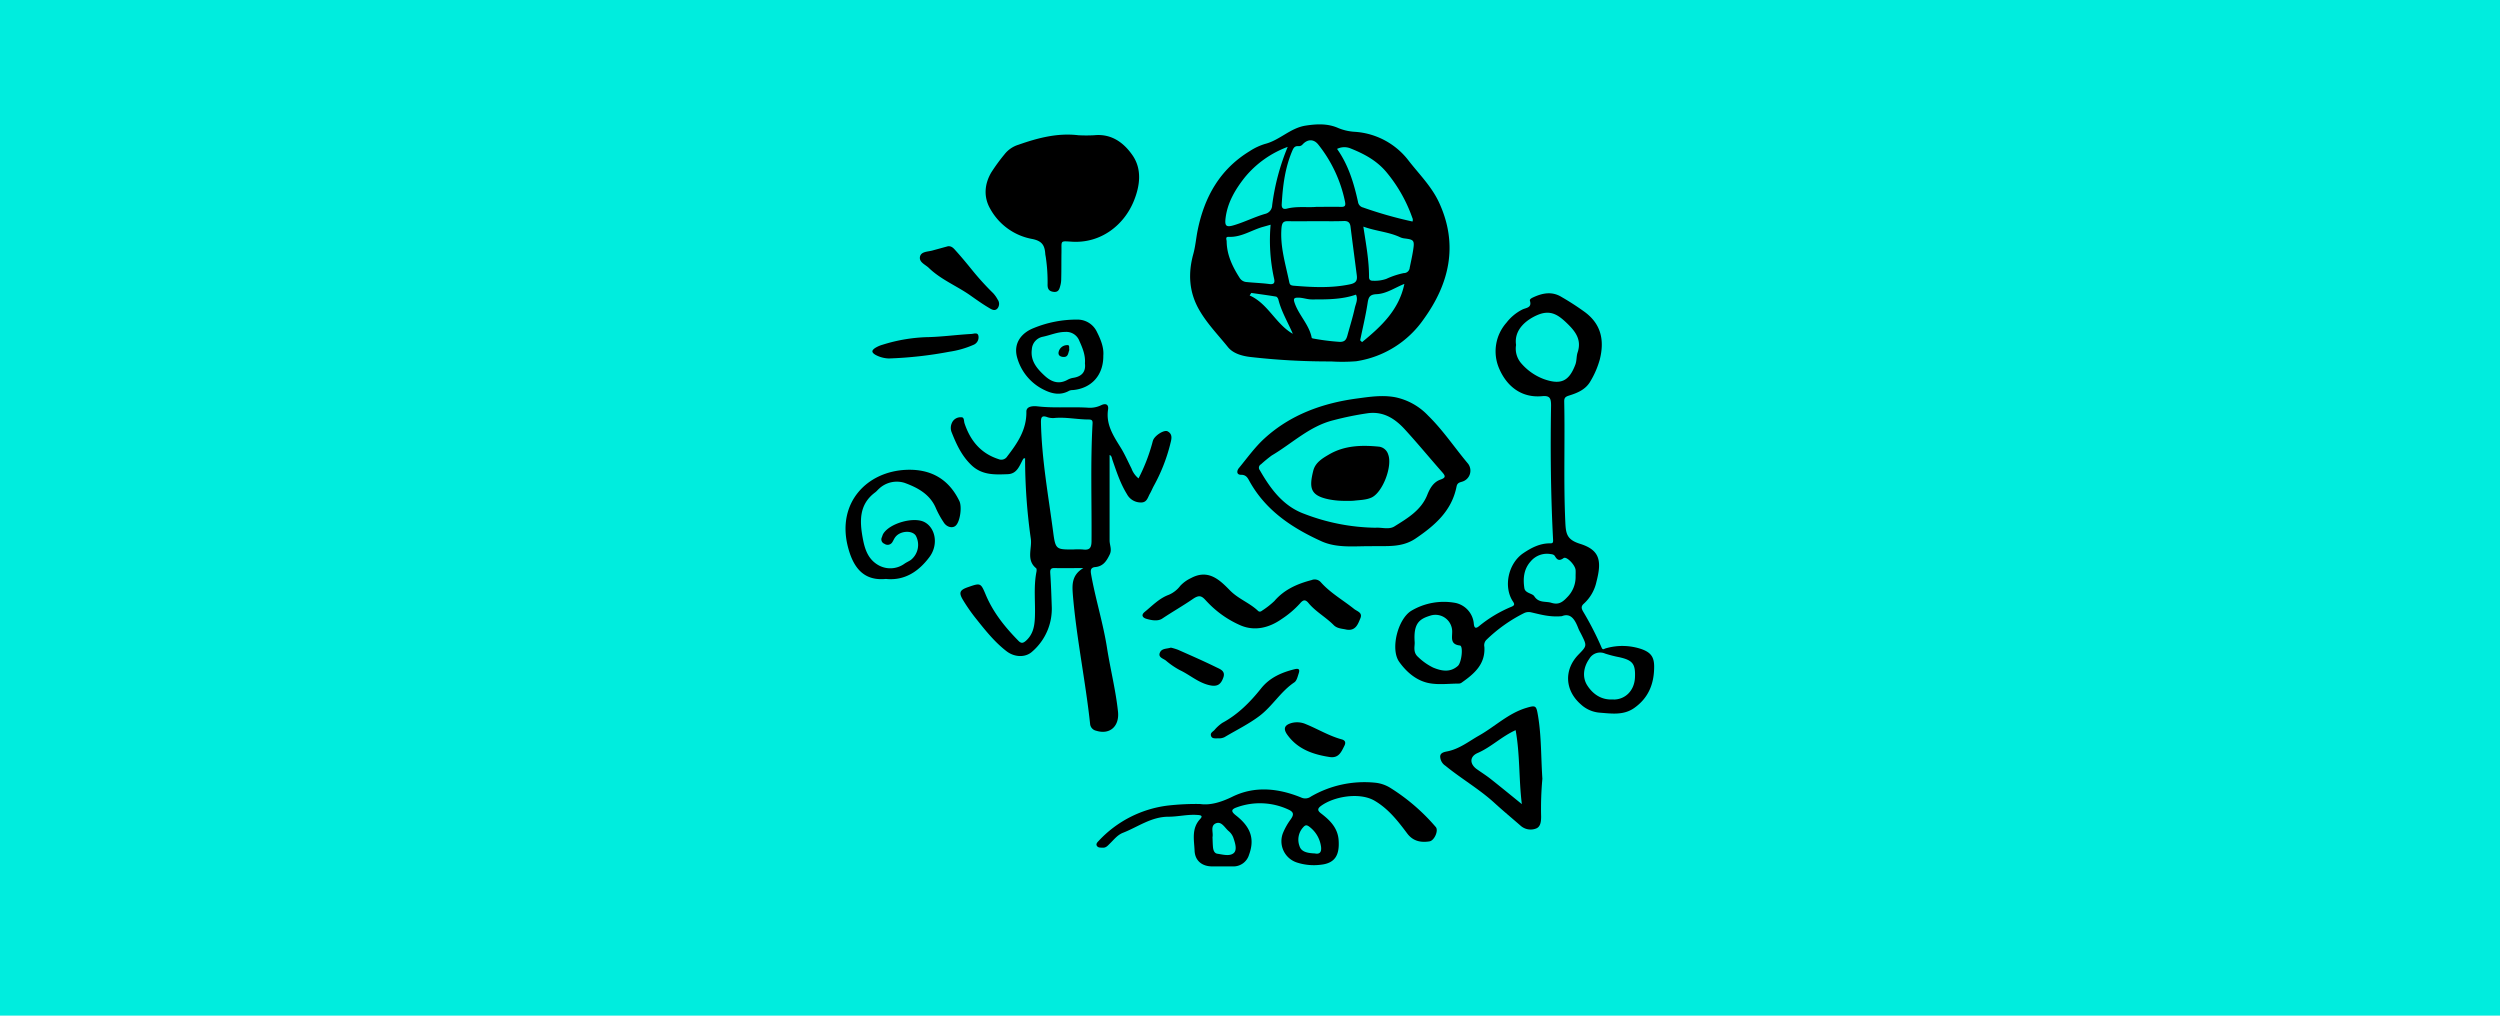
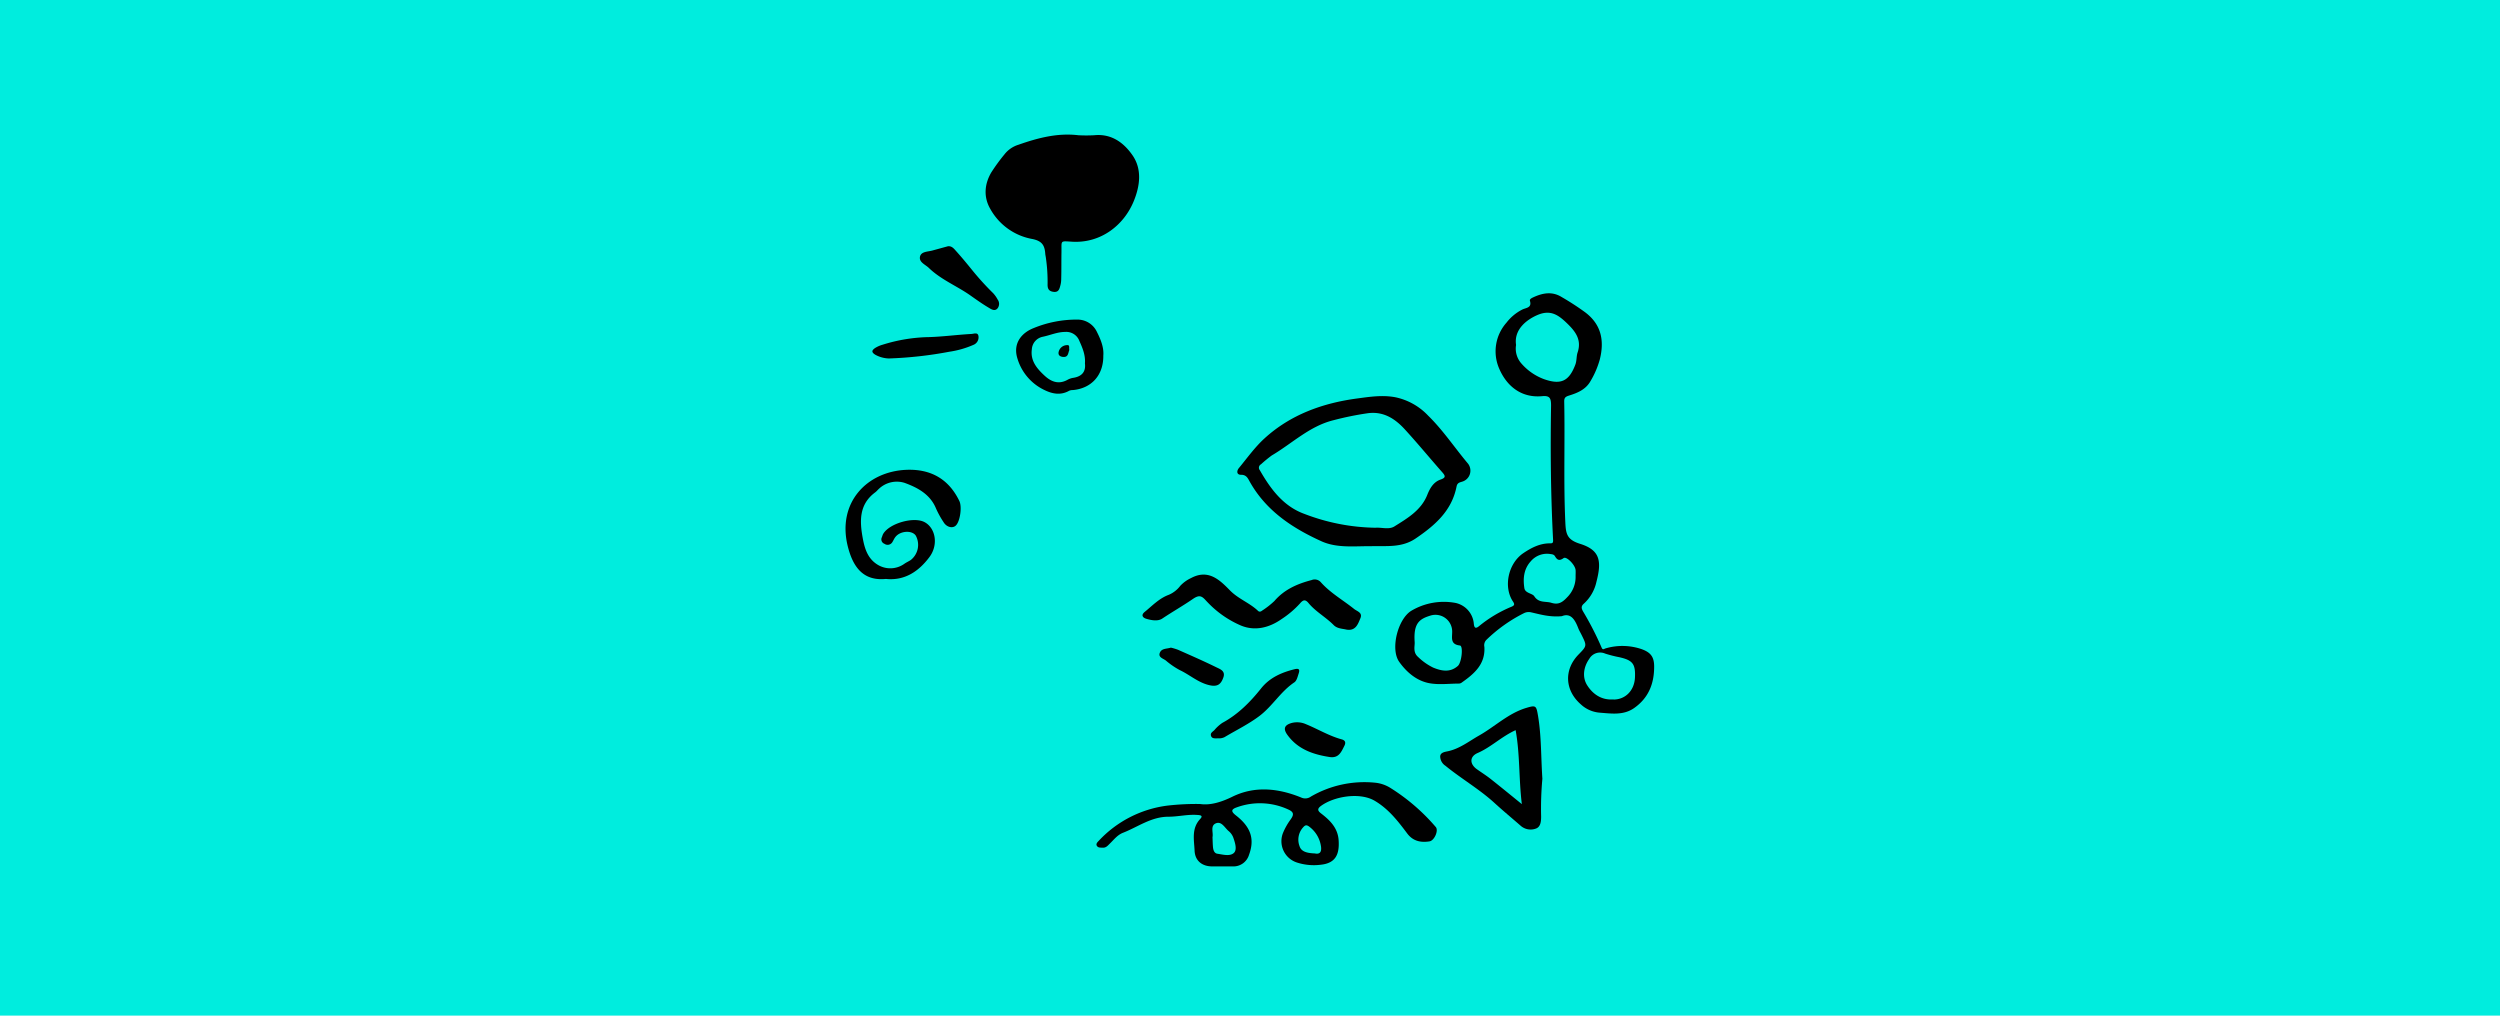
<svg xmlns="http://www.w3.org/2000/svg" id="Layer_1" data-name="Layer 1" viewBox="0 0 800 325">
  <defs>
    <style>.cls-1{fill:#00edde;}</style>
  </defs>
  <title>05-service-VisualScribing-richpicture</title>
  <rect class="cls-1" width="800" height="325" />
-   <path d="M425.94,115.66a218.85,218.85,0,0,1-26.1-1.46c-2.58-.34-5.3-1.14-6.9-3.13-3.06-3.8-6.51-7.34-9-11.57-3.42-5.73-3.85-11.83-2.08-18.22.68-2.46.87-5,1.38-7.55,2.16-10.68,7.11-19.55,16.66-25.36a19,19,0,0,1,4.93-2.32c4.68-1.19,8.05-5.08,12.95-5.85,3.62-.56,7.11-.72,10.48.78a16.32,16.32,0,0,0,5.3,1.2,23.58,23.58,0,0,1,17.23,9.27c3.4,4.37,7.38,8.26,9.77,13.49,6.22,13.57,3.12,26-5,37.22a32.08,32.08,0,0,1-21.59,13.44A55.88,55.88,0,0,1,425.94,115.66Zm-4.69-44.88c-3,0-6,.07-9,0-1.64-.06-2,.55-2.17,2.14-.51,6,1.32,11.65,2.49,17.4.18.87.57,1,1.31,1.1,6,.5,12.05.83,18.09-.43,2.07-.43,2.41-1.31,2.19-3-.66-5.18-1.36-10.35-2-15.52-.17-1.26-.79-1.79-2.16-1.74C427.07,70.85,424.16,70.77,421.25,70.78Zm0-4.58c2.88,0,5.29-.07,7.7,0,1.55.06,1.73-.4,1.41-1.88a43.2,43.2,0,0,0-8.51-18.06c-1.42-1.79-3.4-1.84-5.06,0a1.55,1.55,0,0,1-1.33.5c-1-.06-1.45.39-1.84,1.29-2.41,5.53-3.14,11.39-3.47,17.33-.07,1.34.6,1.65,1.65,1.38C415.06,65.93,418.4,66.46,421.23,66.2ZM452,70.89a1.48,1.48,0,0,0-.07-1.22,47.28,47.28,0,0,0-8.26-14.57c-3.22-3.84-7.29-5.93-11.68-7.68a5.27,5.27,0,0,0-4.13.23c3.68,5.22,5.38,11,6.7,16.94a2.14,2.14,0,0,0,1.63,1.81A131.25,131.25,0,0,0,452,70.89ZM412.07,47a32.21,32.21,0,0,0-13.79,9.83c-3,3.81-5.44,7.93-6.08,12.81-.36,2.75.17,3.2,2.85,2.37,3.29-1,6.42-2.58,9.72-3.55a2.89,2.89,0,0,0,2.32-2.75A72.48,72.48,0,0,1,412.07,47ZM406.6,71.91l-2.34.66c-3.7,1-7,3.41-11.08,3.22-1.18-.05-.66.88-.65,1.43.05,4.4,1.89,8.16,4.2,11.77A2.82,2.82,0,0,0,399,90.26c2.39.25,4.8.31,7.18.63,1.66.22,1.81-.56,1.51-1.81A56.76,56.76,0,0,1,406.6,71.91Zm27.32,22.37c-4.59,1.59-9.35,1.54-14.13,1.54-1.52,0-2.9-.59-4.4-.57-1,0-1.59.14-1.21,1.37,1.27,4.11,4.74,7.15,5.57,11.48,0,.15.57.25.88.3a71.24,71.24,0,0,0,8.12,1c1.52,0,2-.64,2.37-1.86.81-3,1.77-6,2.42-9C433.82,97.23,434.64,95.89,433.92,94.28Zm2.35-21.76c.87,5.68,1.82,10.82,1.82,16.07,0,1,.45,1.27,1.37,1.25a11.27,11.27,0,0,0,4.14-.59,25.65,25.65,0,0,1,5.61-1.86,1.87,1.87,0,0,0,1.9-1.75c.37-1.79.77-3.57,1.06-5.37.54-3.41.36-3.6-2.93-4a4.45,4.45,0,0,1-1.18-.35C444.42,74.2,440.38,74,436.27,72.52Zm-1,36.39.59.57c6.11-5,11.8-10.25,13.54-18.63-3,1.17-5.71,3.15-8.94,3.29-2.26.1-2.57,1.09-2.85,3C437,101.07,436.05,105,435.25,108.91Zm-21.57-2.1c-1.6-3.73-3.68-7.13-4.63-11-.09-.35-.45-.85-.74-.9-2.63-.44-5.28-.79-7.92-1.17l-.52.81C405.81,97.19,408.16,103.63,413.68,106.81Z" />
  <path d="M499.79,197.18c-3.89.35-6.84-.56-9.82-1.23a3.42,3.42,0,0,0-2.36.29,48.22,48.22,0,0,0-11.92,8.47A2.46,2.46,0,0,0,475,207c.34,5.5-3.18,8.55-7.12,11.33a1.76,1.76,0,0,1-.89.41c-3.25,0-6.59.47-9.72-.14-4-.78-7.2-3.54-9.53-6.82-2.9-4.08-.42-13.77,3.93-16.36a20.38,20.38,0,0,1,14.16-2.47,7.45,7.45,0,0,1,5.77,6.42c.1,1.43.48,2,1.69,1a41,41,0,0,1,10.4-6.22c.81-.35,1.13-.68.48-1.63-3.15-4.68-1.57-12.21,3.28-15.5,2.55-1.72,5.27-3.15,8.49-3.15.72,0,1.11,0,1.05-1.09-.75-14.31-.89-28.64-.65-43,0-2.36-.39-3.25-2.91-3-6.79.61-11.37-3.4-13.7-8.85a13.81,13.81,0,0,1,2.34-14.67A14.86,14.86,0,0,1,487.25,99c1.17-.53,3-.53,2.33-2.74-.16-.55.59-.9,1.13-1.15,3-1.38,6-1.92,9-.07a84,84,0,0,1,7.52,4.88c5.23,3.92,6.19,9.12,4.72,15.06a28.17,28.17,0,0,1-3,7c-1.51,2.67-4.17,3.77-6.86,4.6-1.21.38-1.56.75-1.54,1.94.27,12.91-.25,25.82.36,38.73.17,3.6.53,5.45,4.67,6.76,6.46,2,7,5.54,5.29,12.13a13.26,13.26,0,0,1-4,7c-1,.85-.84,1.57-.26,2.57a98.24,98.24,0,0,1,5.88,11.46c.4,1,.81.44,1.31.31a19.07,19.07,0,0,1,11.53.25c2.92,1.06,4,2.49,4,5.6,0,5.45-1.79,10-6.41,13.25-3.44,2.4-7.31,1.75-11.08,1.47a10,10,0,0,1-6-2.68c-5.06-4.43-5.46-11-.75-15.88,2.75-2.82,2.75-2.82,1-6.35-.33-.67-.72-1.31-1-2C504.05,198.41,502.7,196,499.79,197.18Zm-14.65-86.79a7.16,7.16,0,0,0,1.52,5.71,17.76,17.76,0,0,0,7.45,5.24c5.42,1.9,8,.62,10-4.66.48-1.28.31-2.66.72-3.88,1.38-4.09-.71-6.77-3.4-9.36s-5.16-4.4-9.27-2.71C488.74,102.15,484.38,105.31,485.14,110.39Zm19.05,74c0-.66.05-1.33,0-2-.17-1.67-2.94-4.47-3.84-3.8-1.38,1-2.06.6-2.76-.6-.34-.57-.88-.62-1.49-.7a6.79,6.79,0,0,0-6.24,2.31c-2.26,2.47-2.54,5.53-2.06,8.62.25,1.62,2.56,1.64,3.16,2.57,1.45,2.25,3.62,1.54,5.45,2.1,2.07.64,3.35.11,5.07-1.75A9.13,9.13,0,0,0,504.19,184.34Zm-51.5,21.06c.11,1.2-.66,3.24,1.07,4.75a18.58,18.58,0,0,0,4.85,3.43c2.66,1.09,5.4,1.66,7.9-.53,1.22-1.07,1.79-6.41.67-6.54-3.13-.35-2.48-2.43-2.48-4.36a5.36,5.36,0,0,0-7-5.2C454.21,198.07,452.28,199.45,452.69,205.4Zm63.59,18.41c3.88,0,6.72-2.91,6.91-7.06.19-4.35-.71-5.52-5-6.49a38.71,38.71,0,0,1-4.54-1.16,4,4,0,0,0-5.07,1.66c-1.82,2.57-2.29,5.72-.81,8.27C509.54,222,512.39,224.12,516.28,223.81Z" />
-   <path d="M346.68,181.78c-3.46,0-6.29.07-9.11,0-1.45-.05-1.56.55-1.48,1.76.24,3.49.35,7,.47,10.47a18.08,18.08,0,0,1-6.29,14.53c-2.07,1.9-5.6,1.87-8.22-.18-3.89-3-6.94-6.9-10-10.74a56.33,56.33,0,0,1-3.82-5.51c-1.51-2.45-1.16-3.29,1.49-4.21,4.07-1.42,4.1-1.43,5.74,2.47,2.37,5.63,6.1,10.26,10.32,14.57.94,1,1.56,1,2.64,0,2.15-2,2.61-4.52,2.74-7.2.22-4.9-.46-9.82.49-14.69.08-.4.13-1-.08-1.21-3.27-2.63-1.26-6.34-1.71-9.44a183,183,0,0,1-1.83-25.79c-.28.09-.51.09-.57.19-1.21,2.09-1.9,4.83-5,4.94-4.12.15-8.21.37-11.64-2.93-3.13-3-4.8-6.7-6.33-10.57a3.81,3.81,0,0,1,.11-2.89,3,3,0,0,1,3-1.82c1-.07.8,1.18,1.05,1.93,1.83,5.5,5.16,9.61,10.86,11.45a2.23,2.23,0,0,0,2.81-.87c3.27-4.26,6.22-8.54,6.12-14.33,0-1.82,2.31-1.82,3.62-1.67,5.4.62,10.82.08,16.22.43a8.15,8.15,0,0,0,4.11-.81c1.43-.7,2.44-.24,2.19,1.38-.72,4.7,1.61,8.29,3.92,12,1.37,2.17,2.39,4.55,3.56,6.84a7.33,7.33,0,0,0,2.27,3.21,57,57,0,0,0,4.29-10.92c.15-.47.23-1,.42-1.41.63-1.47,3.47-3.3,4.58-2.74,1.9,1,1.13,2.86.83,4.21a55.36,55.36,0,0,1-5.26,13.3c-.43.8-.76,1.65-1.22,2.44-.71,1.23-.94,2.93-3,2.82a5,5,0,0,1-4.35-2.67c-2.13-3.44-3.33-7.19-4.64-10.94-.2-.56-.22-1.36-.91-1.58q0,13.69,0,27.35c0,1.52.84,2.92,0,4.57-1,2.05-2.09,3.71-4.59,3.94-1.68.15-1.51,1.31-1.29,2.54,1.41,7.85,3.83,15.48,5.06,23.37,1.07,6.81,2.79,13.5,3.51,20.38.49,4.66-2.62,7.46-7,6.08a2.44,2.44,0,0,1-1.93-2.22c-1.48-13.74-4.33-27.3-5.5-41.08C343.11,187.49,342.73,184.11,346.68,181.78Zm-3.2-5.95a22.93,22.93,0,0,1,3,0c2.12.28,2.79-.4,2.81-2.67.09-12.55-.37-25.11.33-37.65.06-1.07-.35-1.26-1.25-1.27-3.56,0-7.08-.78-10.66-.51a5.79,5.79,0,0,1-2.46-.2c-2-.78-2.18.12-2.14,1.82.26,11.75,2.37,23.28,3.9,34.87C337.74,175.88,338,175.85,343.48,175.83Z" />
  <path d="M345.1,43.28a48.84,48.84,0,0,0,5,0c5.6-.58,9.56,2.41,12.37,6.51,3,4.43,2.31,9.63.42,14.36-3.16,7.94-10.65,13.72-19.75,13.2-4-.22-3.41-.53-3.47,3.38-.05,2.83,0,5.66-.08,8.49a8.17,8.17,0,0,1-.24,2c-.32,1.19-.54,2.46-2.38,2.15-1.61-.27-1.78-1.32-1.74-2.54a53.53,53.53,0,0,0-.53-8.2c-.05-.49-.19-1-.22-1.47-.19-2.72-1.09-4.11-4.3-4.71a19.25,19.25,0,0,1-13.31-9.64c-2.16-3.76-1.86-7.84.31-11.58a58.62,58.62,0,0,1,4.25-5.83,9,9,0,0,1,4.44-3.07C332.1,44.14,338.4,42.47,345.1,43.28Z" />
  <path d="M438.83,174.78c-5.38-.05-11,.69-16-1.59-9.28-4.22-17.66-9.72-22.88-19-.63-1.11-1.07-2.28-2.84-2.26-1.45,0-1.39-1.26-.68-2.13,2.63-3.19,5.07-6.62,8.1-9.41,8.4-7.72,18.76-11.42,29.85-12.89,3.94-.53,8-1.16,12.13-.38A20.07,20.07,0,0,1,457,133c4.78,4.67,8.47,10.26,12.76,15.36a3.67,3.67,0,0,1-2,5.81c-.79.24-1.44.41-1.66,1.51-1.53,7.77-6.89,12.43-13.12,16.65C448.48,175.36,443.67,174.63,438.83,174.78Zm1.34-5.9c1.89-.17,4.24.67,6-.4,4.18-2.62,8.59-5.16,10.56-10.12.85-2.15,2-4.12,4.25-4.9,1.73-.6,1.58-1.16.54-2.34-4.07-4.61-8-9.4-12.14-13.9-3.06-3.28-6.68-5.62-11.6-5a99.38,99.38,0,0,0-11.11,2.26c-7.62,1.89-13.18,7.42-19.7,11.26a43.39,43.39,0,0,0-3.46,2.84,1.23,1.23,0,0,0-.37,1.88c3.44,6,7.5,11.55,14.3,14A65.7,65.7,0,0,0,440.17,168.88Z" />
  <path d="M384,257.28c3.16.48,6.66-.52,10.34-2.32,7.17-3.53,14.69-2.74,22,.23a3.05,3.05,0,0,0,3.15-.29A34.14,34.14,0,0,1,440,250.46a11.31,11.31,0,0,1,4.92,1.67,63.27,63.27,0,0,1,14.51,12.5c1,1.09-.43,4.37-2,4.61-2.78.44-5.25-.07-7.09-2.49-3-4-6-7.9-10.47-10.52-4.75-2.78-13-1.41-17.19,1.69-1.37,1-.87,1.67.14,2.44,2.84,2.18,5.27,4.62,5.54,8.49.3,4.37-.84,7.35-5.68,7.86A17.5,17.5,0,0,1,415,276a7.16,7.16,0,0,1-4.35-9.67,20.6,20.6,0,0,1,2.33-4.08c1-1.41,1.21-2.33-.64-3.17a21.64,21.64,0,0,0-16.6-.72c-1.95.68-1.73,1.41-.22,2.59,4.82,3.76,6,7.63,4.17,12.58a5.21,5.21,0,0,1-5.27,3.72c-2.16,0-4.33,0-6.5,0-3.23,0-5.5-1.78-5.65-5-.15-3.47-1.06-7.15,1.81-10.2,1.08-1.16-.15-1.21-1-1.27-3.09-.22-6.12.57-9.16.57-5.52,0-9.78,3.27-14.57,5.14-1.78.7-2.9,2.2-4.2,3.46-.65.63-1.23,1.39-2.3,1.31-.65-.05-1.39.09-1.83-.56s.18-1.22.6-1.66a36.28,36.28,0,0,1,22.07-11.26A81.74,81.74,0,0,1,384,257.28Zm4,10.61c.05,1.15.06,2.16.15,3.15s.41,2,1.39,2.15c1.78.27,4,.91,5.28-.23,1.09-1,.46-3.11-.09-4.71a4.92,4.92,0,0,0-1.5-2.25c-1.3-1.05-2.3-3.31-4.16-2.53S388.33,266.48,388,267.89Zm32.74,5.21c1.6.33,2.18-.46,2-2.08a9.53,9.53,0,0,0-3.73-6.45c-1.08-.84-1.5-.41-2.16.35a5.85,5.85,0,0,0-1,5.84C416.44,272.72,418.66,273,420.73,273.1Z" />
  <path d="M493.56,249.2a105.2,105.2,0,0,0-.4,12.08c0,1.52-.14,3.29-1.63,3.85a4.81,4.81,0,0,1-4.93-.9c-2.75-2.4-5.57-4.73-8.26-7.19-4.9-4.5-10.68-7.81-15.81-12a3.64,3.64,0,0,1-1.67-3c.07-1.29,1.58-1.45,2.51-1.65,3.75-.82,6.69-3.18,9.9-5,5.1-2.87,9.37-7.13,15.14-8.86,3.06-.92,3.2-.73,3.73,2.37C493.27,235.51,493.09,242.18,493.56,249.2ZM485,233.65c-4.54,2.06-7.84,5.43-12.13,7.3-2.71,1.17-2.58,3.58-.23,5.23,1.42,1,2.9,1.94,4.26,3,3.31,2.61,6.56,5.28,10.09,8.14C486,249.31,486.42,241.51,485,233.65Z" />
  <path d="M430.85,201.47c-1.35-.32-2.93-.29-4.07-1.44-2.52-2.56-5.77-4.28-8.07-7.07-1.1-1.34-1.84-.89-2.72.15a30.19,30.19,0,0,1-5.89,5c-4,2.81-8.58,3.9-13,2.06a32.16,32.16,0,0,1-9.67-6.43c-.6-.58-1.18-1.18-1.74-1.79-1.27-1.39-2.12-1.55-4-.26-3.17,2.18-6.55,4.1-9.78,6.26-1.38.92-3.43.56-5.09.06-1-.29-1.89-1.09-.49-2.22,2.45-2,4.64-4.34,7.68-5.45a9.08,9.08,0,0,0,3.68-2.88A11.25,11.25,0,0,1,381.1,185c5.55-3,9.19.56,12.46,3.9,2.7,2.77,6.32,4,9,6.57.44.41.88.28,1.33-.08a26.43,26.43,0,0,0,3.91-3.06c3.19-3.71,7.34-5.51,11.92-6.71a2.6,2.6,0,0,1,2.93.68c3.08,3.47,7.12,5.72,10.68,8.58.95.76,2.76,1.13,2,2.95S433.83,202,430.85,201.47Z" />
  <path d="M283.49,185.26c-7.41.73-10.6-4-12.22-10.51-3.42-13.89,6.13-23.91,18.82-24.41,7.69-.29,13.48,2.88,16.91,10,.86,1.78.28,6.32-1.06,7.75-1,1.1-3,.68-4-1a29.67,29.67,0,0,1-2.4-4.34c-1.88-4.6-5.94-6.73-10.09-8.24a8.31,8.31,0,0,0-8.12,1.84c-.44.38-.8.86-1.26,1.2-5.19,3.83-5,9.16-4,14.63.64,3.47,1.65,6.8,5.1,8.72a7.73,7.73,0,0,0,8.16-.44c.66-.48,1.43-.81,2.12-1.26a6.18,6.18,0,0,0,1.61-7.78c-1.18-1.82-5-1.59-6.54.43-.41.51-.65,1.15-1,1.69A1.76,1.76,0,0,1,283,174a1.49,1.49,0,0,1-.84-2c.17-.37.25-.79.45-1.14,2-3.4,9.77-5.61,13.24-3.78s4.54,7.15,1.6,11.14C294.05,182.78,289.57,185.89,283.49,185.26Z" />
  <path d="M353.06,113.82c.06,6.24-3.78,10.45-9.72,11a2.92,2.92,0,0,0-1.2.22c-2.74,1.55-5.44,1-8-.27a16.3,16.3,0,0,1-8.58-10.1c-1.52-4.94,1.52-8.22,5.13-9.65a36.13,36.13,0,0,1,14-2.75,6.84,6.84,0,0,1,6.35,4C352.23,108.62,353.29,111.23,353.06,113.82Zm-5.88,2.46c.21-2.7-.81-5-1.81-7.25a4.46,4.46,0,0,0-4.51-2.81c-2.53,0-4.8,1.06-7.2,1.55a4.34,4.34,0,0,0-3.47,4c-.52,3.73,1.67,6.23,4.17,8.53,2.2,2,4.58,2.77,7.37,1.17a5.74,5.74,0,0,1,1.88-.59C346.28,120.4,347.5,118.87,347.18,116.28Z" />
  <path d="M303.31,78.81c1.21-.16,1.89.69,2.53,1.41,1.81,2,3.58,4.14,5.3,6.27a87.79,87.79,0,0,0,6.69,7.35,9.74,9.74,0,0,1,1.41,2,2.34,2.34,0,0,1,0,2.8c-.87,1.08-2,.34-2.71-.09-2.13-1.25-4.15-2.7-6.18-4.13-4.32-3-9.35-5-13.2-8.76-1.08-1-3.09-1.77-2.76-3.48s2.45-1.61,3.92-2Z" />
  <path d="M389.84,236.27c-.95,0-2,.17-2.31-.78s.53-1.32,1.05-1.83a12.56,12.56,0,0,1,2.57-2.34c5-2.7,8.89-6.63,12.38-11,2.77-3.49,6.57-5.14,10.77-6.18,1.57-.38,1.62.32,1.28,1.36s-.63,2.34-1.39,2.85c-4.36,2.92-7,7.59-11.1,10.71-3.51,2.66-7.47,4.57-11.23,6.82A4,4,0,0,1,389.84,236.27Z" />
  <path d="M284.44,114.71a9.6,9.6,0,0,1-4.29-1.16c-1.47-.89-1.1-1.48-.16-2.16a9.47,9.47,0,0,1,2.47-1.09,52.4,52.4,0,0,1,14.93-2.43c4.46-.15,8.91-.75,13.38-1,.77,0,2.07-.65,2.32.59a2.58,2.58,0,0,1-1.51,2.86,30.08,30.08,0,0,1-7.81,2.24A126.29,126.29,0,0,1,284.44,114.71Z" />
  <path d="M425.56,242.26c-5.31-.81-10.26-2.47-13.6-7.11-1.43-2-.93-3.16,1.42-3.81a7,7,0,0,1,4.6.43c3.82,1.57,7.38,3.75,11.41,4.84,1.07.3,1.36,1,.79,2.09C429.2,240.65,428.38,242.65,425.56,242.26Z" />
  <path d="M374.67,207.24a18.11,18.11,0,0,1,2.32.7c4.1,1.82,8.21,3.61,12.23,5.59,1.2.59,3,1.16,2.25,3.27s-1.8,3-4.24,2.51c-3.7-.77-6.41-3.33-9.67-4.86a25.15,25.15,0,0,1-4.5-3.09c-.85-.65-2.51-1-1.91-2.48S373.37,207.68,374.67,207.24Z" />
-   <path d="M430.78,160.27a26.38,26.38,0,0,1-5.46-.46c-6.05-1.22-6.46-3.64-5.07-9.2.65-2.61,3-4,5.11-5.22,5-2.89,10.46-3,16-2.45a3.54,3.54,0,0,1,2.86,2.5c1.43,3.73-1.76,12.15-5.35,13.78-1.76.79-3.71.77-5.59,1A20.67,20.67,0,0,1,430.78,160.27Z" />
  <path d="M342.19,112c-.42.92-.28,2.36-2,2.22-1-.09-1.64-.59-1.43-1.58a2.79,2.79,0,0,1,2.66-2.2C342.47,110.32,342,111.33,342.19,112Z" />
</svg>